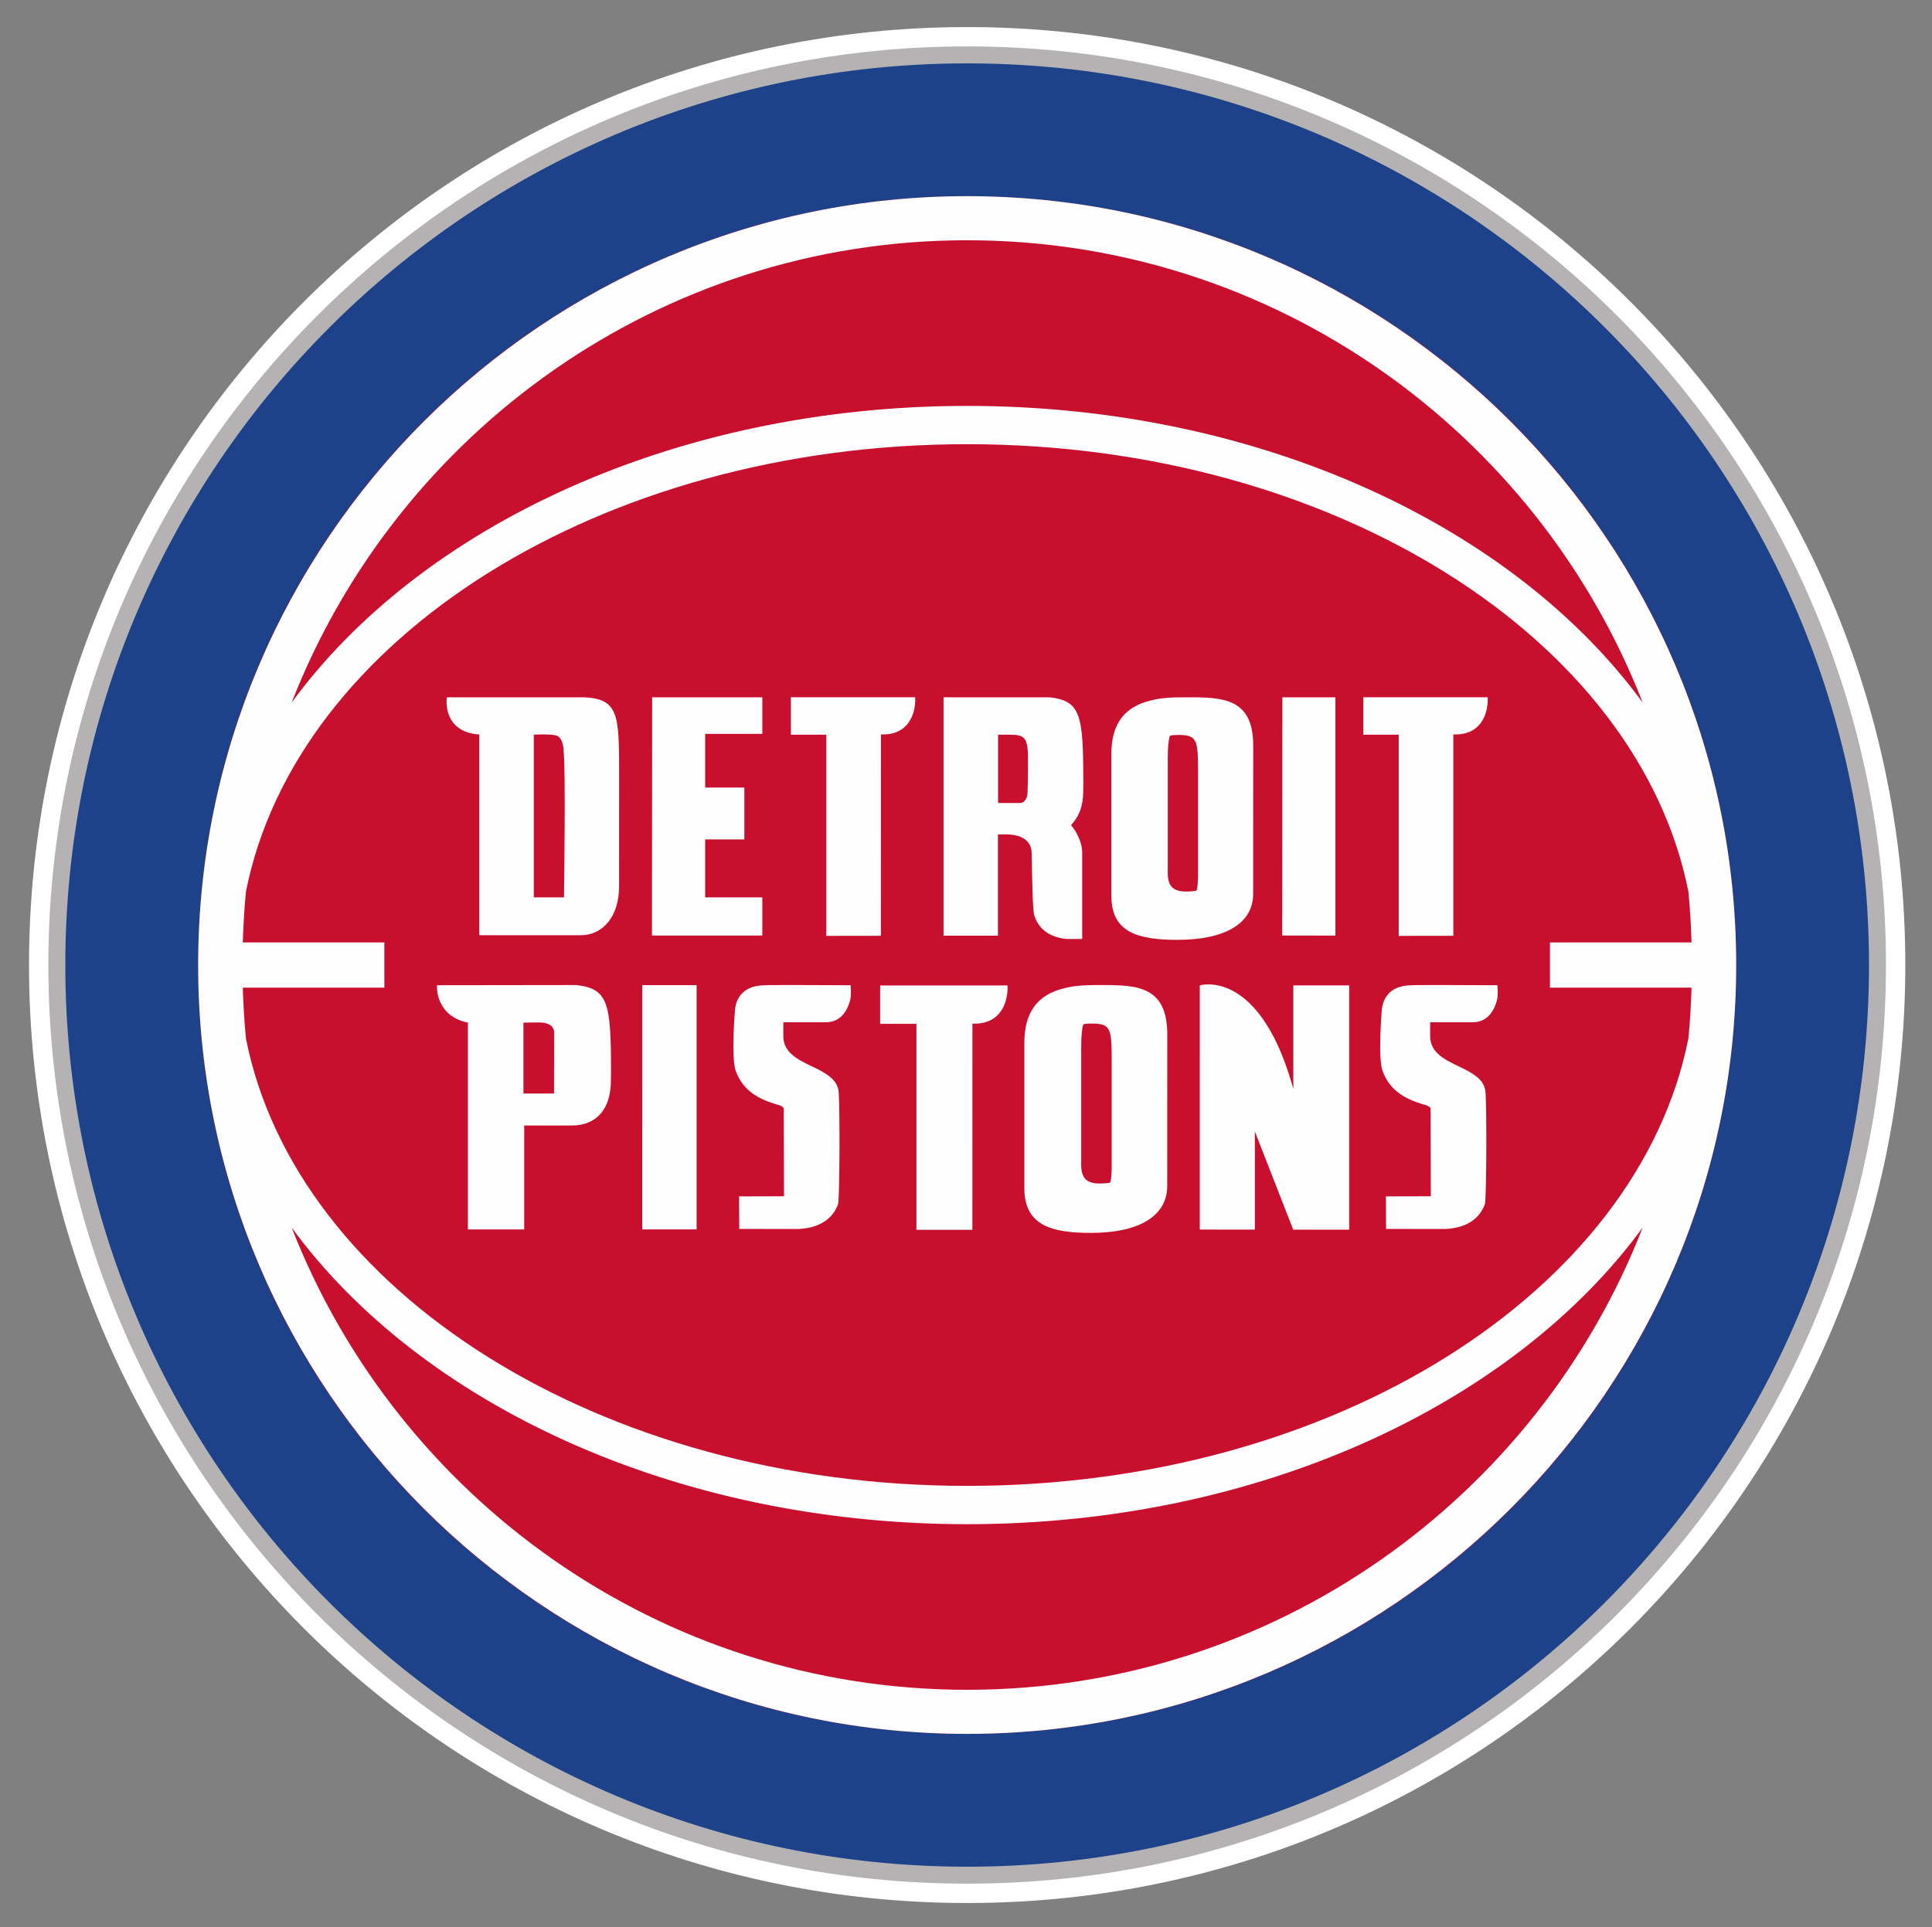
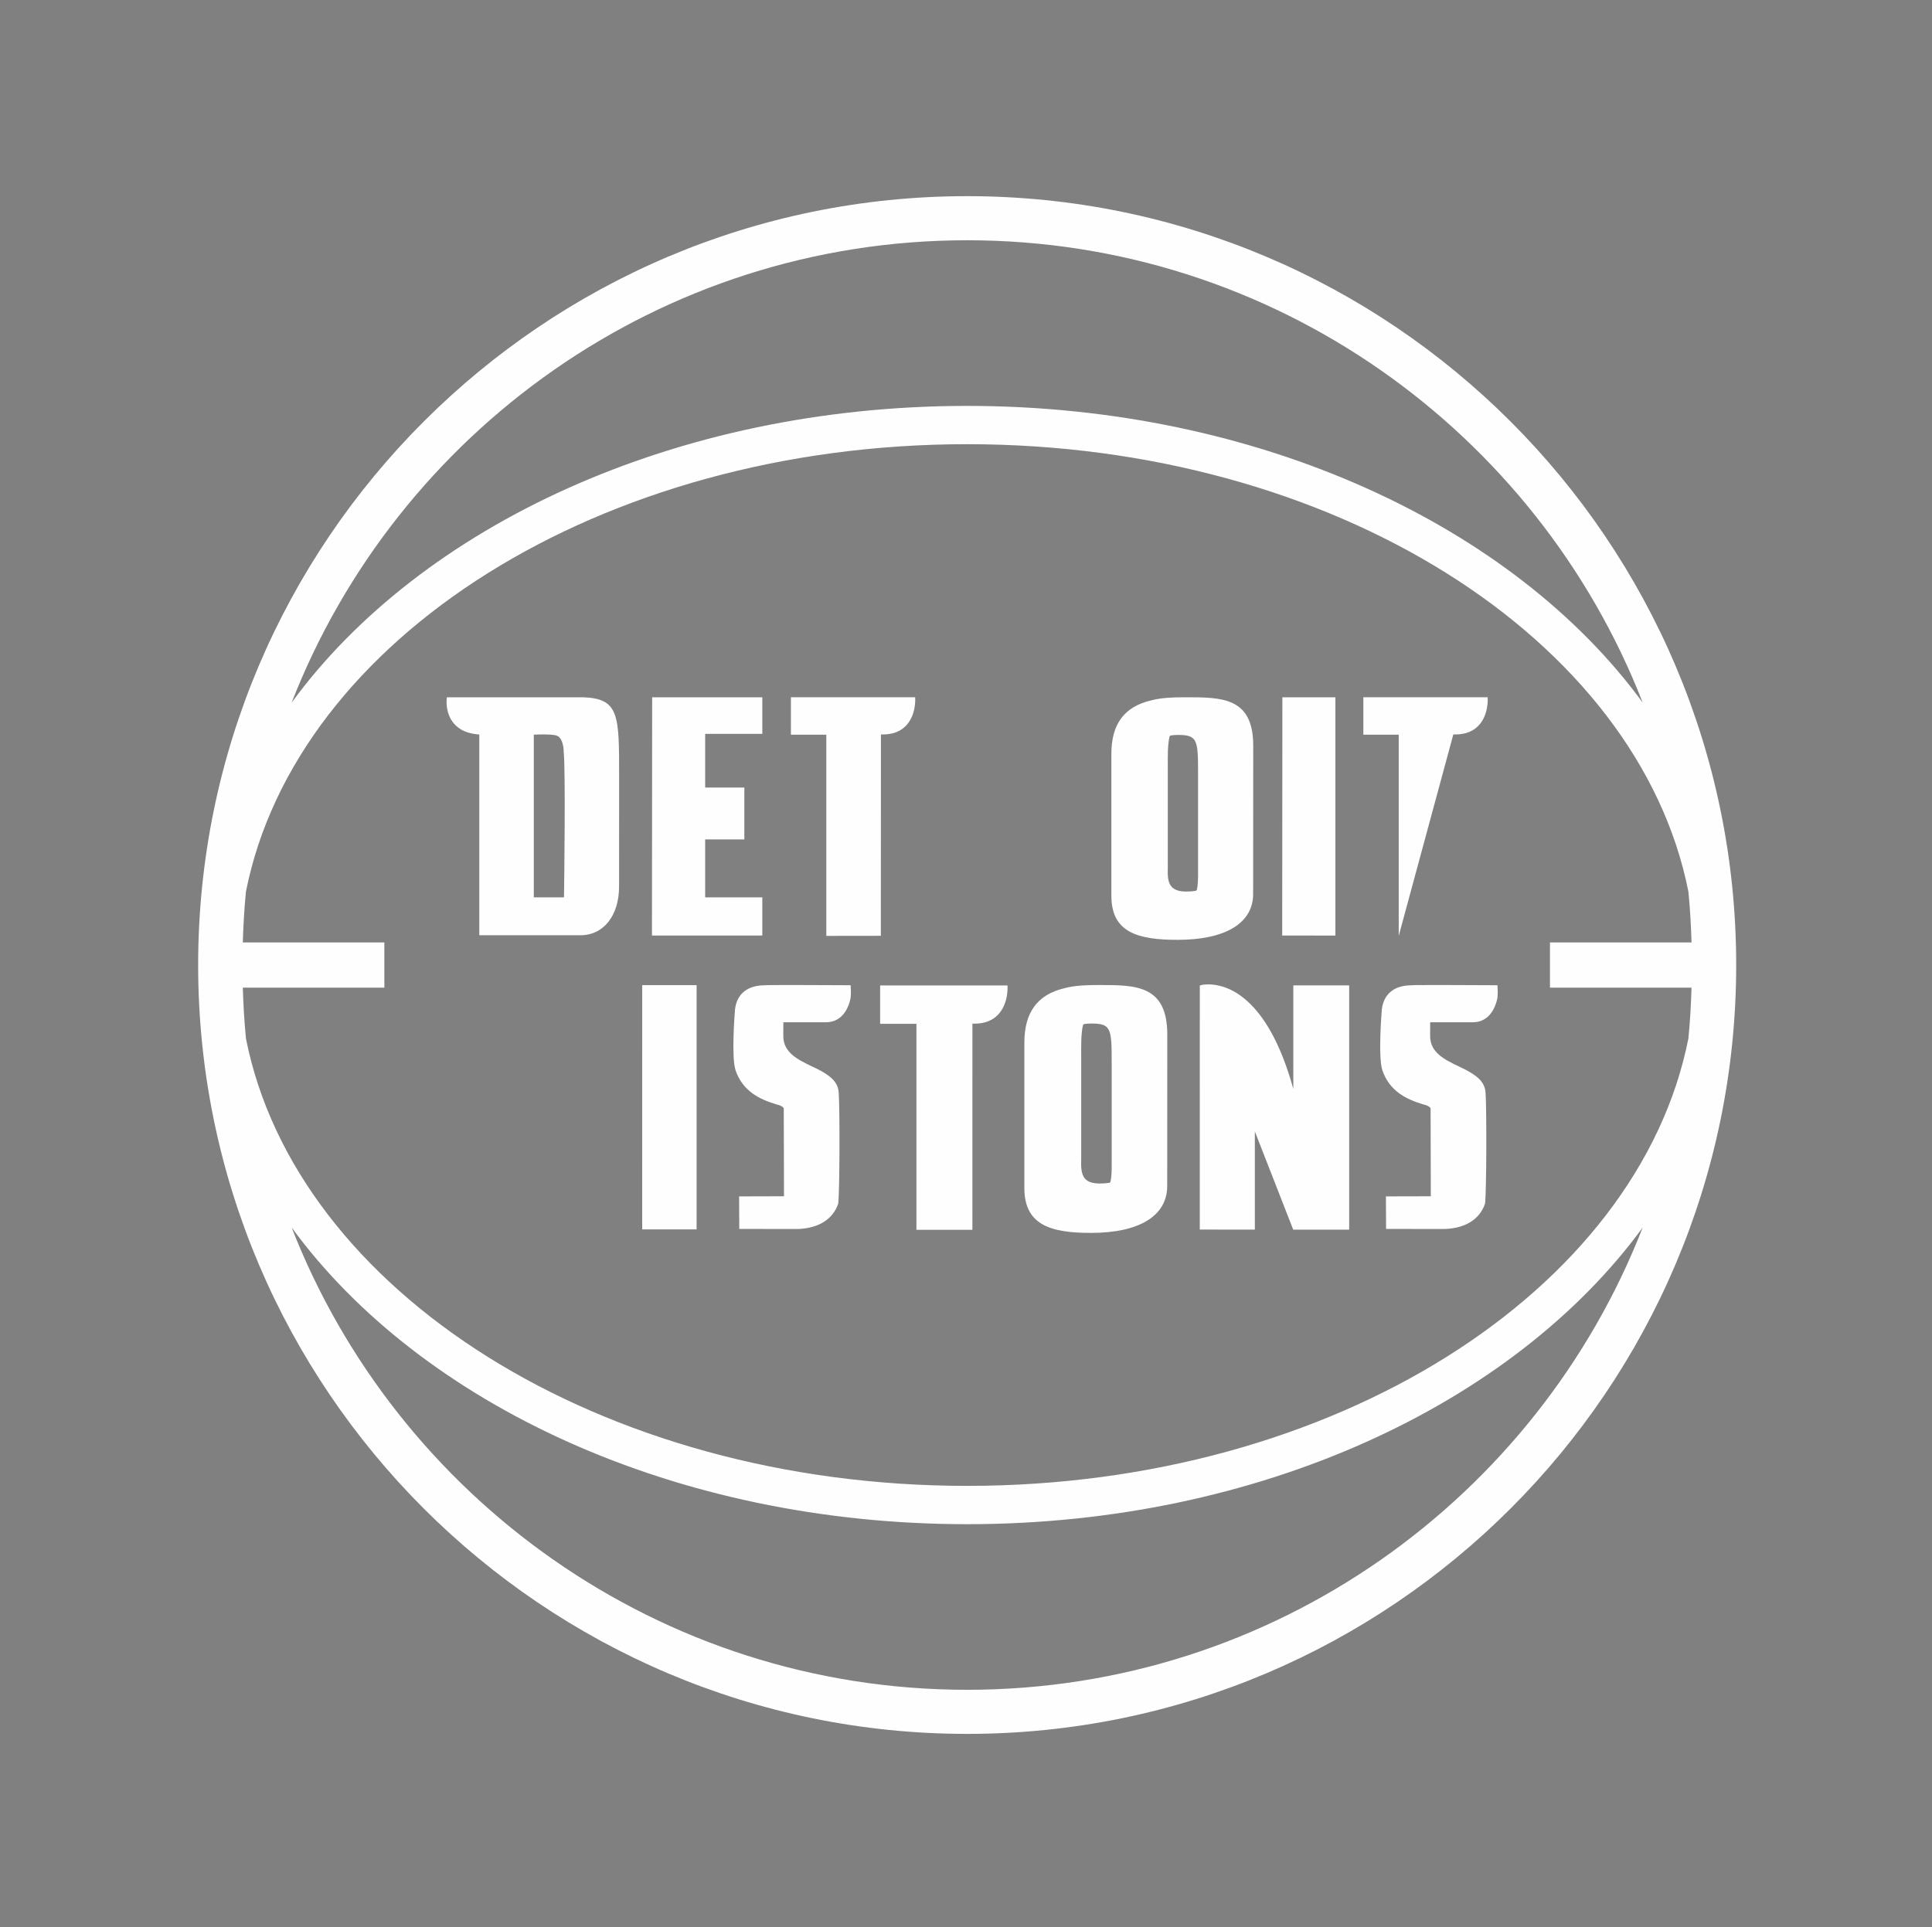
<svg xmlns="http://www.w3.org/2000/svg" xmlns:xlink="http://www.w3.org/1999/xlink" version="1.1" viewBox="25 25.1 99.88 99.66">
  <rect x="25" y="25.1" width="99.88" height="99.66" fill="#808080" stroke="none" />
  <title>DET</title>
  <desc>Created with Sketch.</desc>
  <defs>
    <polygon id="path-1" points="100 0 100 100 0 100 0 0" />
  </defs>
  <g id="DET" stroke="none" stroke-width="1" fill="none" fill-rule="evenodd">
    <g id="Page-1" transform="translate(25, 25)">
      <g id="Group-3">
        <mask id="mask-2" fill="white">
          <use xlink:href="#path-1" />
        </mask>
        <g id="Clip-2" />
-         <path d="M98,50 C98,76.509 76.509,98 50,98 C23.489,98 2,76.509 2,50 C2,23.49 23.489,2 50,2 C76.509,2 98,23.49 98,50" id="Fill-1" stroke="#FFFFFF" fill="#B4B2B2" mask="url(#mask-2)" />
      </g>
-       <path d="M96.622,50 C96.622,75.749 75.748,96.623 50,96.623 C24.25,96.623 3.377,75.749 3.377,50 C3.377,24.25 24.25,3.377 50,3.377 C75.748,3.377 96.622,24.25 96.622,50" id="Fill-4" fill="#1D428A" />
-       <path d="M50,89.755 C28.042,89.755 10.243,71.956 10.243,50 C10.243,28.042 28.042,10.244 50,10.244 C71.957,10.244 89.757,28.042 89.757,50 C89.757,71.956 71.957,89.755 50,89.755 Z" id="Fill-6" fill="#C8102E" />
      <path d="M50,87.475 C34.121,87.475 20.527,77.544 15.078,63.572 C21.741,72.691 34.894,78.912 50,78.912 C65.107,78.912 78.259,72.691 84.923,63.572 C79.474,77.544 65.879,87.475 50,87.475 M50,12.523 C65.879,12.523 79.475,22.455 84.923,36.429 C78.259,27.31 65.108,21.088 50,21.088 C34.893,21.088 21.741,27.31 15.078,36.429 C20.526,22.455 34.121,12.523 50,12.523 M12.553,51.169 L19.87,51.169 L19.87,48.83 L12.553,48.83 C12.581,47.945 12.628,47.064 12.716,46.196 C15.309,33.142 31.036,23.068 50,23.068 C68.963,23.068 84.691,33.142 87.285,46.197 C87.373,47.065 87.421,47.945 87.448,48.83 L80.13,48.83 L80.13,51.169 L87.448,51.169 C87.421,52.055 87.373,52.935 87.285,53.804 C84.691,66.858 68.963,76.931 50,76.931 C31.036,76.931 15.309,66.859 12.716,53.804 C12.628,52.935 12.581,52.055 12.553,51.169 M50,10.243 C28.079,10.243 10.244,28.078 10.244,50 C10.244,71.921 28.079,89.755 50,89.755 C71.922,89.755 89.757,71.921 89.757,50 C89.757,28.078 71.922,10.243 50,10.243" id="Fill-8" fill="#FEFEFE" />
      <polygon id="Fill-10" fill="#FEFEFE" points="33.2 63.669 36.013 63.669 36.013 51.038 33.201 51.038" />
      <path d="M43.975,51.044 L43.89,51.044 C43.1,51.038 40.229,51.028 39.678,51.038 L39.535,51.047 C38.686,51.047 38.147,51.45 38.015,52.181 C37.992,52.3 37.991,52.391 37.992,52.391 C37.989,52.416 37.797,54.783 38.03,55.452 C38.407,56.538 39.284,56.941 40.091,57.191 C40.118,57.197 40.145,57.206 40.175,57.215 C40.226,57.227 40.28,57.242 40.331,57.264 C40.42,57.3 40.482,57.347 40.519,57.407 L40.531,61.956 L38.21,61.962 L38.219,63.645 L41.271,63.648 L41.273,63.648 C42.333,63.602 43.063,63.139 43.334,62.337 C43.411,61.721 43.421,57.486 43.36,56.602 C43.341,56.267 43.188,55.999 42.88,55.757 C42.76,55.663 42.612,55.568 42.423,55.462 C42.256,55.376 42.076,55.286 41.902,55.206 C41.243,54.885 40.495,54.519 40.495,53.678 L40.497,52.959 L42.705,52.959 C43.158,52.959 43.519,52.736 43.754,52.319 C43.932,51.998 43.98,51.678 43.979,51.66 C43.998,51.452 43.988,51.258 43.98,51.13 L43.975,51.044 Z" id="Fill-12" fill="#FEFEFE" />
      <path d="M55.901,53.881 C55.914,53.548 55.942,53.298 55.988,53.101 L56.038,53.052 C56.164,53.032 56.286,53.024 56.435,53.024 L56.492,53.025 C57.445,53.036 57.472,53.322 57.472,55.047 L57.472,60.321 C57.472,60.479 57.472,60.627 57.462,60.783 C57.455,60.934 57.438,61.077 57.41,61.21 L57.359,61.26 C57.192,61.284 57.031,61.297 56.857,61.297 C56.507,61.297 56.264,61.221 56.113,61.066 C55.889,60.835 55.882,60.449 55.896,60.004 L55.896,54.678 C55.896,54.678 55.891,54.086 55.901,53.881 M56.828,51.033 C56.195,51.033 55.535,51.054 55.004,51.204 C53.627,51.536 52.957,52.456 52.957,54.017 L52.957,61.53 C52.957,63.455 54.334,63.85 56.401,63.85 C58.906,63.85 60.342,62.965 60.342,61.424 L60.346,53.593 C60.346,51.033 58.715,51.033 56.828,51.033" id="Fill-14" fill="#FEFEFE" />
      <path d="M66.862,56.406 C65.519,51.543 63.364,51 62.471,51 C62.239,51 62.099,51.037 62.094,51.039 L62.027,51.057 L62.026,63.677 L64.873,63.681 L64.873,58.604 L66.856,63.681 L69.75,63.681 L69.75,51.051 L66.862,51.051 L66.862,56.406 Z" id="Fill-16" fill="#FEFEFE" />
-       <path d="M28.642,56.642 L27.06,56.644 L27.06,52.976 C27.06,52.976 27.92,52.959 28.048,52.976 C28.36,53.016 28.649,53.137 28.649,53.512 C28.649,53.634 28.642,56.642 28.642,56.642 M29.778,51.034 L22.682,51.043 L22.595,51.044 L22.591,51.13 C22.59,51.145 22.53,52.633 24.19,52.979 L24.19,63.672 L27.1,63.672 L27.1,58.298 L29.548,58.298 C30.84,58.298 31.581,57.448 31.581,55.966 L31.588,55.514 C31.588,51.936 31.443,51.219 29.778,51.034" id="Fill-18" fill="#FEFEFE" />
      <path d="M52.083,51.054 L45.501,51.054 L45.501,53.04 L47.377,53.04 L47.377,63.691 L50.27,63.689 L50.272,53.028 C50.308,53.03 50.343,53.031 50.377,53.031 C50.894,53.031 51.306,52.873 51.601,52.561 C52.126,52.009 52.089,51.176 52.088,51.14 L52.083,51.054 Z" id="Fill-20" fill="#FEFEFE" />
      <path d="M77.414,51.044 L77.329,51.044 C76.538,51.038 73.668,51.028 73.116,51.038 L72.974,51.047 C72.125,51.047 71.586,51.45 71.454,52.181 C71.431,52.3 71.431,52.391 71.431,52.391 C71.428,52.416 71.235,54.783 71.469,55.452 C71.846,56.538 72.723,56.941 73.529,57.191 C73.557,57.197 73.584,57.206 73.613,57.215 C73.665,57.227 73.718,57.242 73.769,57.264 C73.858,57.3 73.921,57.347 73.958,57.407 L73.97,61.956 L71.649,61.962 L71.657,63.645 L74.71,63.648 L74.713,63.648 C75.771,63.602 76.502,63.139 76.773,62.337 C76.85,61.721 76.86,57.486 76.8,56.602 C76.779,56.267 76.627,55.999 76.318,55.757 C76.198,55.663 76.051,55.568 75.862,55.462 C75.694,55.376 75.515,55.286 75.342,55.206 C74.681,54.885 73.935,54.519 73.935,53.678 L73.936,52.959 L76.143,52.959 C76.597,52.959 76.958,52.736 77.192,52.319 C77.37,51.998 77.419,51.678 77.418,51.66 C77.437,51.452 77.428,51.258 77.419,51.13 L77.414,51.044 Z" id="Fill-22" fill="#FEFEFE" />
-       <path d="M51.598,38.09 L52.077,38.089 L52.153,38.09 C52.889,38.102 53.163,38.106 53.144,39.402 C53.146,40.436 53.144,40.501 53.123,41.011 L53.121,41.108 C53.123,41.257 53.06,41.421 52.965,41.519 C52.898,41.587 52.819,41.621 52.73,41.621 L51.598,41.621 L51.598,38.09 Z M51.59,43.245 L52.078,43.245 C52.548,43.255 53.336,43.399 53.336,44.243 C53.336,44.646 53.372,45.909 53.386,46.383 L53.392,46.573 C53.395,46.643 53.426,47.261 53.456,47.378 C53.658,48.114 54.23,48.555 55.123,48.651 L55.947,48.651 L55.947,44.156 C55.947,43.77 55.737,43.23 55.434,42.844 L55.374,42.762 C55.826,42.255 56.001,41.744 56.001,40.964 L56.004,40.525 C56.004,37.033 55.865,36.334 54.244,36.154 L48.78,36.154 L48.78,48.481 L51.59,48.481 L51.59,43.245 Z" id="Fill-24" fill="#FEFEFE" />
      <polygon id="Fill-26" fill="#FEFEFE" points="69.037 36.154 66.296 36.154 66.287 48.474 69.037 48.476" />
      <path d="M42.718,48.492 L45.538,48.488 L45.542,38.075 C45.578,38.076 45.611,38.077 45.645,38.077 C46.151,38.077 46.554,37.923 46.843,37.618 C47.353,37.08 47.316,36.269 47.315,36.236 L47.31,36.153 L40.888,36.153 L40.888,38.088 L42.718,38.088 L42.718,48.492 Z" id="Fill-28" fill="#FEFEFE" />
-       <path d="M72.311,48.492 L75.134,48.488 L75.134,38.075 C75.169,38.076 75.205,38.077 75.238,38.077 C75.746,38.077 76.149,37.922 76.438,37.618 C76.949,37.079 76.913,36.269 76.911,36.236 L76.906,36.153 L70.482,36.153 L70.482,38.088 L72.311,38.088 L72.311,48.492 Z" id="Fill-30" fill="#FEFEFE" />
+       <path d="M72.311,48.492 L75.134,38.075 C75.169,38.076 75.205,38.077 75.238,38.077 C75.746,38.077 76.149,37.922 76.438,37.618 C76.949,37.079 76.913,36.269 76.911,36.236 L76.906,36.153 L70.482,36.153 L70.482,38.088 L72.311,38.088 L72.311,48.492 Z" id="Fill-30" fill="#FEFEFE" />
      <polygon id="Fill-32" fill="#FEFEFE" points="39.41 46.499 36.456 46.499 36.456 43.504 38.481 43.504 38.481 40.821 36.456 40.821 36.456 38.047 39.41 38.047 39.41 36.154 33.715 36.154 33.705 48.474 39.41 48.474" />
      <path d="M29.157,46.499 L27.596,46.499 L27.596,38.086 C28.564,38.046 28.768,38.131 28.785,38.139 C29.148,38.282 29.142,38.957 29.142,38.975 C29.244,39.949 29.169,45.724 29.157,46.499 M30.131,36.154 L23.105,36.154 L23.096,36.229 C23.09,36.259 23.006,36.967 23.462,37.506 C23.752,37.85 24.192,38.042 24.779,38.08 L24.779,48.459 L30.011,48.459 C31.203,48.459 32.005,47.445 32.005,45.937 L32.007,40.219 C32.008,37.064 32.01,36.216 30.131,36.154" id="Fill-34" fill="#FEFEFE" />
      <path d="M60.377,38.941 C60.391,38.615 60.419,38.371 60.464,38.176 L60.515,38.13 C60.638,38.111 60.76,38.102 60.907,38.102 L60.963,38.102 C61.91,38.114 61.937,38.395 61.937,40.083 L61.937,45.243 C61.937,45.398 61.937,45.544 61.927,45.697 C61.919,45.843 61.902,45.983 61.876,46.114 L61.824,46.163 C61.659,46.188 61.499,46.2 61.326,46.2 C60.981,46.2 60.739,46.124 60.589,45.972 C60.366,45.746 60.359,45.37 60.373,44.934 L60.373,39.721 C60.373,39.721 60.368,39.142 60.377,38.941 M61.298,36.154 C60.67,36.154 60.015,36.173 59.487,36.322 C58.12,36.647 57.456,37.547 57.456,39.074 L57.456,46.428 C57.456,48.312 58.823,48.697 60.874,48.697 C63.359,48.697 64.785,47.831 64.785,46.324 L64.789,38.658 C64.789,36.154 63.171,36.154 61.298,36.154" id="Fill-36" fill="#FEFEFE" />
    </g>
  </g>
</svg>